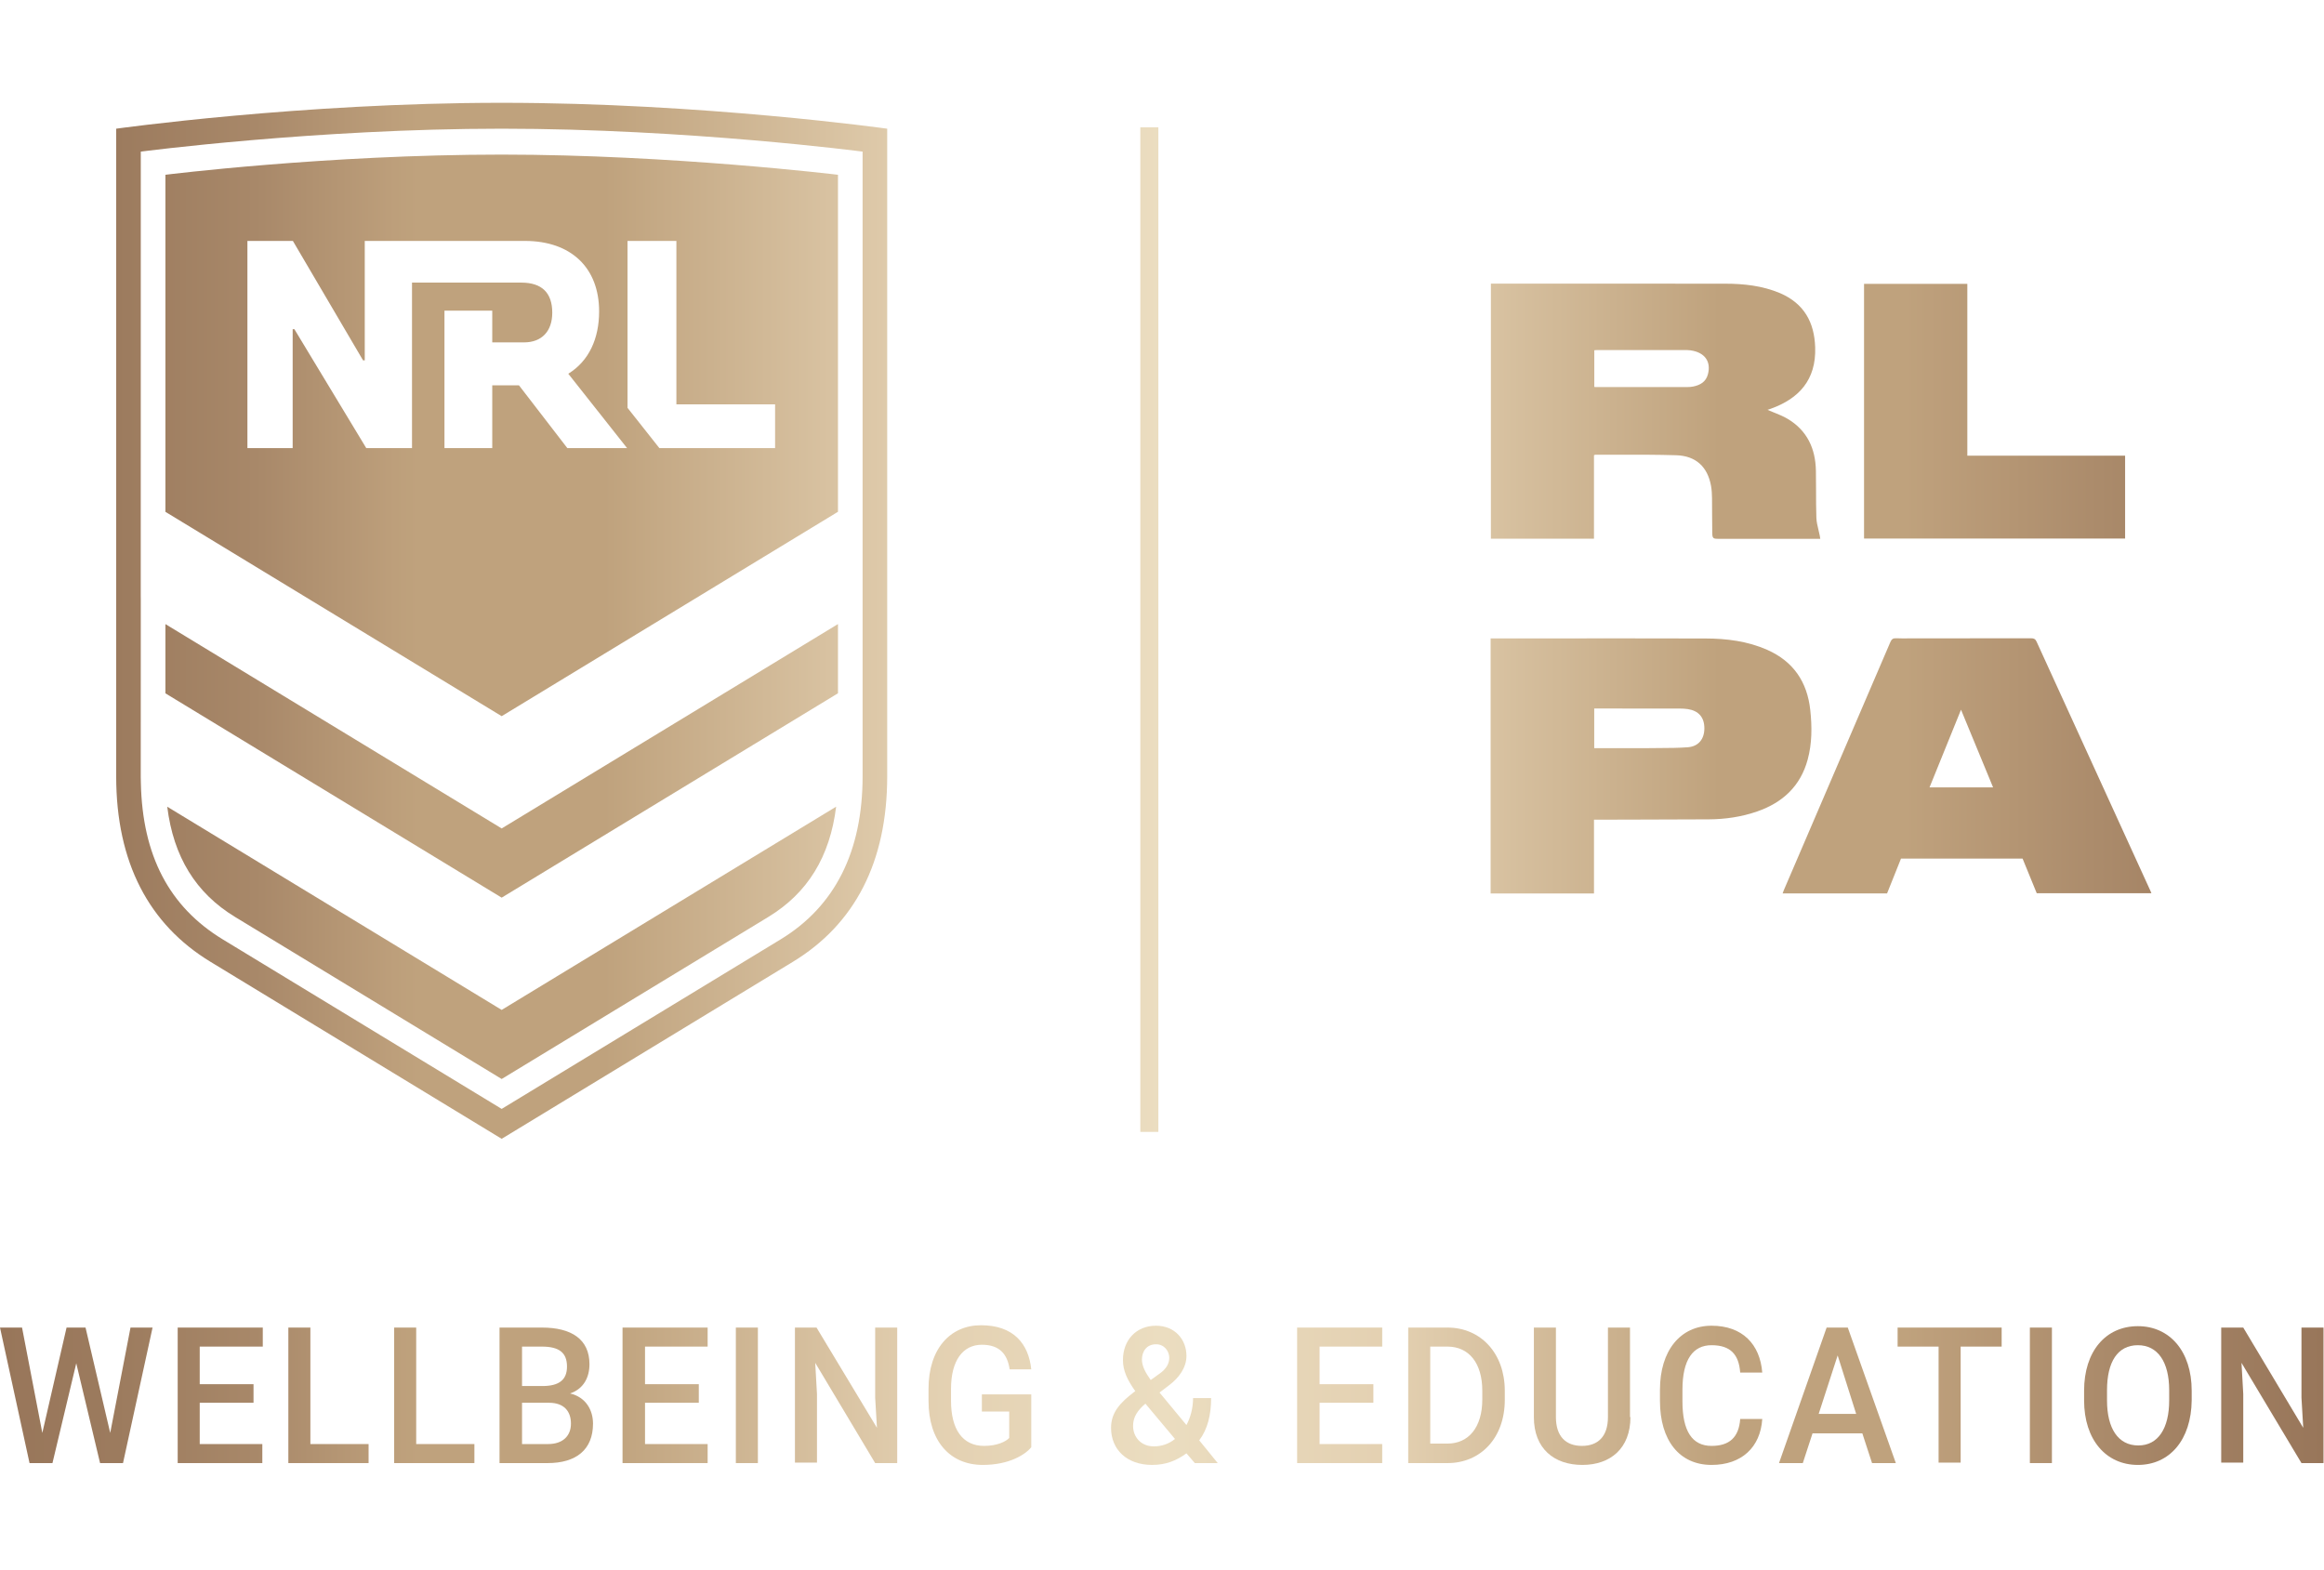
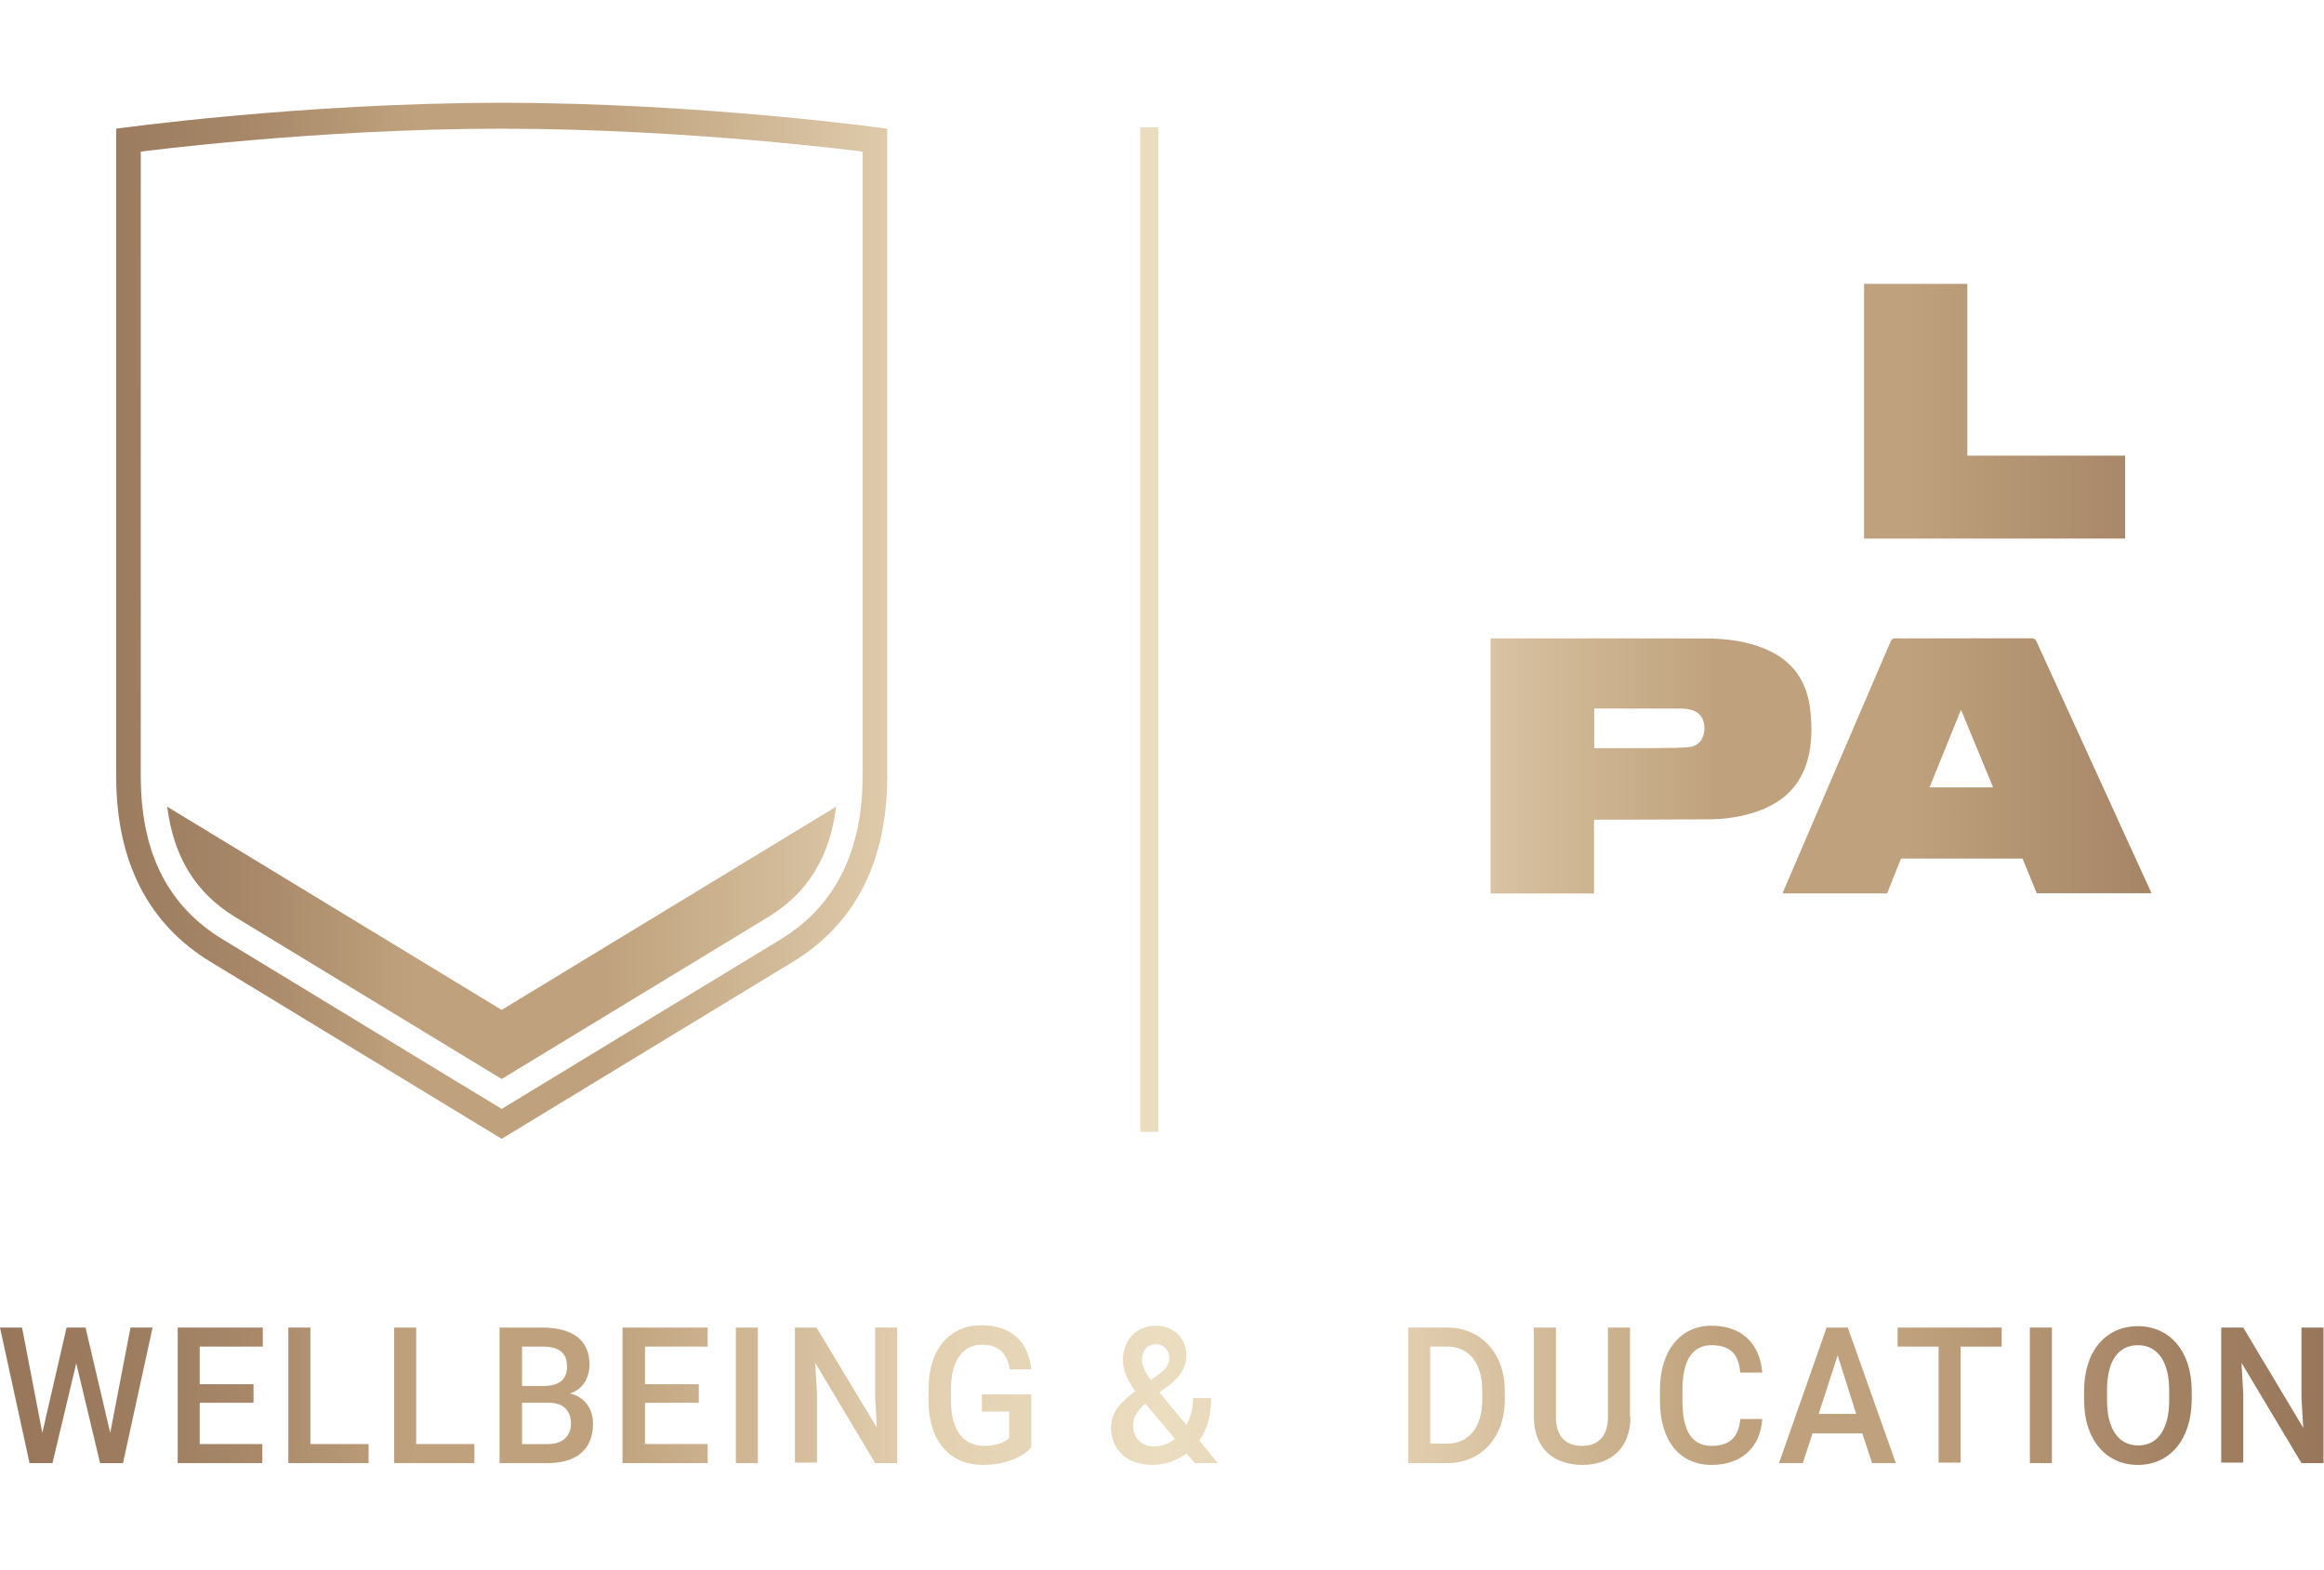
<svg xmlns="http://www.w3.org/2000/svg" width="148" height="100" viewBox="0 0 148 100" fill="none">
  <g clip-path="url(#clip0_46316_330119)">
    <path d="M110.822 87.416H112.226C112.085 85.613 110.963 84.431 108.997 84.431C107.004 84.431 105.712 86.026 105.712 88.51V89.219C105.712 91.731 106.948 93.297 108.997 93.297C110.907 93.297 112.113 92.174 112.226 90.371H110.822C110.738 91.554 110.12 92.085 108.997 92.085C107.761 92.085 107.144 91.14 107.144 89.249V88.51C107.144 86.588 107.817 85.672 108.997 85.672C110.204 85.672 110.738 86.264 110.822 87.416Z" fill="url(#paint0_linear_46316_330119)" />
    <path d="M64.298 87.209H65.674C65.504 85.584 64.55 84.401 62.472 84.401C60.508 84.401 59.131 85.909 59.131 88.45V89.219C59.131 91.79 60.508 93.297 62.585 93.297C64.298 93.297 65.308 92.618 65.674 92.174V88.805H62.529V89.898H64.269V91.582C64.073 91.79 63.54 92.085 62.669 92.085C61.293 92.085 60.564 91.022 60.564 89.219V88.45C60.564 86.647 61.321 85.643 62.529 85.643C63.679 85.643 64.157 86.264 64.298 87.209Z" fill="url(#paint1_linear_46316_330119)" />
    <path d="M100.77 93.297C102.567 93.297 103.831 92.233 103.831 90.253H103.803V84.549H102.399V90.253C102.399 91.495 101.753 92.085 100.742 92.085C99.732 92.085 99.086 91.495 99.086 90.253V84.549H97.682V90.253C97.682 92.263 98.974 93.297 100.77 93.297Z" fill="url(#paint2_linear_46316_330119)" />
    <path fill-rule="evenodd" clip-rule="evenodd" d="M76.09 93.18H77.55L76.371 91.731C76.904 91.022 77.128 90.106 77.128 89.041H75.978C75.978 89.691 75.81 90.283 75.557 90.757L73.844 88.687L74.462 88.214C75.051 87.772 75.557 87.121 75.557 86.352C75.557 85.318 74.826 84.431 73.62 84.431C72.355 84.431 71.513 85.347 71.513 86.617C71.513 87.298 71.794 87.889 72.299 88.598L72.215 88.658C71.373 89.308 70.755 89.928 70.755 90.933C70.755 92.323 71.766 93.297 73.368 93.297C74.237 93.297 74.912 93.031 75.557 92.559L76.09 93.18ZM72.945 89.397L74.826 91.643C74.434 91.968 73.956 92.115 73.479 92.115C72.665 92.115 72.159 91.523 72.159 90.816C72.159 90.43 72.272 90.017 72.805 89.515L72.945 89.397ZM73.816 87.504L73.282 87.889C72.945 87.416 72.722 87.003 72.722 86.588C72.722 86.056 73.03 85.613 73.62 85.613C74.153 85.613 74.462 86.056 74.462 86.471C74.462 86.824 74.293 87.179 73.816 87.504Z" fill="url(#paint3_linear_46316_330119)" />
    <path fill-rule="evenodd" clip-rule="evenodd" d="M132.722 89.189C132.722 91.702 134.126 93.297 136.148 93.297C138.17 93.297 139.545 91.702 139.574 89.189V88.569C139.574 86.056 138.17 84.46 136.148 84.46C134.099 84.46 132.722 86.056 132.722 88.569V89.189ZM134.182 88.539C134.182 86.736 134.857 85.672 136.148 85.672C137.411 85.672 138.141 86.736 138.141 88.539V89.189C138.141 90.963 137.439 92.057 136.177 92.057C134.884 92.057 134.182 90.963 134.182 89.189V88.539Z" fill="url(#paint4_linear_46316_330119)" />
    <path d="M23.473 91.968H19.766V84.549H18.363V93.18H23.473V91.968Z" fill="url(#paint5_linear_46316_330119)" />
    <path d="M41.077 85.761H45.065V84.549H39.645V93.18H45.065V91.968H41.077V89.338H44.502V88.155H41.077V85.761Z" fill="url(#paint6_linear_46316_330119)" />
    <path d="M50.624 93.15H52.028V88.776L51.916 86.795L55.734 93.18H57.138V84.549H55.734V89.011L55.847 90.933L51.999 84.549H50.624V93.15Z" fill="url(#paint7_linear_46316_330119)" />
    <path d="M30.211 91.968H26.505V84.549H25.102V93.18H30.211V91.968Z" fill="url(#paint8_linear_46316_330119)" />
    <path d="M141.454 93.15H142.858V88.776L142.746 86.795L146.565 93.18H147.969V84.549H146.565V89.011L146.677 90.933L142.858 84.549H141.454V93.15Z" fill="url(#paint9_linear_46316_330119)" />
    <path d="M129.269 93.18H130.673V84.549H129.269V93.18Z" fill="url(#paint10_linear_46316_330119)" />
    <path fill-rule="evenodd" clip-rule="evenodd" d="M89.68 93.18H92.178C94.312 93.18 95.829 91.554 95.829 89.159V88.569C95.829 86.205 94.312 84.549 92.178 84.549H89.68V93.18ZM91.083 85.761H92.178C93.555 85.761 94.397 86.824 94.397 88.569V89.13C94.397 90.903 93.527 91.938 92.178 91.938H91.083V85.761Z" fill="url(#paint11_linear_46316_330119)" />
    <path fill-rule="evenodd" clip-rule="evenodd" d="M31.812 93.18H34.872C36.697 93.18 37.765 92.323 37.765 90.667C37.765 89.81 37.316 88.983 36.304 88.746C37.175 88.45 37.539 87.712 37.539 86.885C37.539 85.288 36.389 84.549 34.508 84.549H31.812V93.18ZM33.245 89.338H34.957C35.939 89.338 36.36 89.898 36.36 90.667C36.36 91.436 35.855 91.968 34.901 91.968H33.245V89.338ZM33.245 85.761H34.508C35.603 85.761 36.108 86.144 36.108 87.032C36.108 87.859 35.631 88.273 34.535 88.273H33.245V85.761Z" fill="url(#paint12_linear_46316_330119)" />
    <path d="M46.861 93.18H48.265V84.549H46.861V93.18Z" fill="url(#paint13_linear_46316_330119)" />
    <path fill-rule="evenodd" clip-rule="evenodd" d="M119.218 93.18H120.733L117.673 84.549H116.326L113.293 93.18H114.809L115.427 91.288H118.6L119.218 93.18ZM117.028 86.323L118.207 90.046H115.82L117.028 86.323Z" fill="url(#paint14_linear_46316_330119)" />
    <path d="M1.881 93.18H3.341L4.857 86.824L6.373 93.18H7.834L9.716 84.549H8.311L7.019 91.258L5.447 84.549H4.239L2.695 91.258L1.404 84.549H0L1.881 93.18Z" fill="url(#paint15_linear_46316_330119)" />
-     <path d="M84.035 85.761H88.023V84.549H82.605V93.18H88.023V91.968H84.035V89.338H87.461V88.155H84.035V85.761Z" fill="url(#paint16_linear_46316_330119)" />
    <path d="M12.719 85.761H16.735V84.549H11.316V93.18H16.706V91.968H12.719V89.338H16.145V88.155H12.719V85.761Z" fill="url(#paint17_linear_46316_330119)" />
    <path d="M124.861 85.761H127.472V84.549H120.846V85.761H123.456V93.15H124.861V85.761Z" fill="url(#paint18_linear_46316_330119)" />
    <path d="M53.248 51.375L31.948 64.318L10.651 51.378C11.046 54.567 12.467 56.877 14.972 58.399L31.948 68.718L48.927 58.399C51.432 56.877 52.853 54.566 53.248 51.375Z" fill="url(#paint19_linear_46316_330119)" />
-     <path d="M53.365 39.745L31.948 52.761L10.534 39.747V44.156L31.948 57.169L53.365 44.153V39.745Z" fill="url(#paint20_linear_46316_330119)" />
-     <path fill-rule="evenodd" clip-rule="evenodd" d="M10.534 32.597V11.131C10.534 11.131 20.806 9.846 31.948 9.846C42.744 9.846 53.365 11.131 53.365 11.131V32.594L31.948 45.611L10.534 32.597ZM43.075 15.344V25.752H49.361V28.54H41.992L39.963 25.974V15.344H43.075ZM36.19 23.802L39.936 28.54H36.131L33.049 24.54H31.348V28.54H28.305V19.784H31.348V21.805H33.374C34.499 21.805 35.17 21.099 35.17 19.915C35.17 18.644 34.505 17.999 33.195 17.998H26.238V28.54H23.326L18.747 20.964H18.638V28.54H15.756V15.344H18.652L23.12 22.949H23.229V15.344H33.426C36.361 15.344 38.154 17.047 38.154 19.834C38.154 21.563 37.506 22.995 36.19 23.802Z" fill="url(#paint21_linear_46316_330119)" />
    <path fill-rule="evenodd" clip-rule="evenodd" d="M7.399 8.196C7.399 8.196 19.166 6.547 31.948 6.547C44.733 6.547 56.5 8.196 56.5 8.196V49.438C56.5 54.925 54.415 58.872 50.493 61.255L31.948 72.528L13.405 61.255C9.483 58.872 7.399 54.927 7.399 49.438V8.196ZM49.71 59.828C53.175 57.723 54.933 54.226 54.933 49.438V9.656C54.933 9.656 43.789 8.196 31.948 8.196C20.109 8.196 8.966 9.656 8.966 9.656L8.963 37.917C8.963 38.023 8.963 38.108 8.966 38.184L8.963 49.475C8.962 49.606 8.964 49.738 8.971 49.869C9.07 54.496 10.78 57.756 14.188 59.828L31.948 70.623L49.71 59.828Z" fill="url(#paint22_linear_46316_330119)" />
    <path d="M73.768 8.109V72.088H72.619V8.109H73.768Z" fill="url(#paint23_linear_46316_330119)" />
-     <path fill-rule="evenodd" clip-rule="evenodd" d="M115.597 22.127C115.545 20.518 114.887 19.329 113.357 18.668C112.225 18.193 111.049 18.069 109.859 18.067C106.302 18.061 102.745 18.062 99.187 18.063C97.87 18.064 96.552 18.064 95.234 18.064H94.945V34.309H101.51V28.993C101.527 28.985 101.54 28.979 101.55 28.974C101.567 28.965 101.576 28.961 101.586 28.961C102.094 28.962 102.603 28.961 103.111 28.96C104.324 28.958 105.537 28.955 106.748 28.993C108.003 29.032 108.745 29.733 108.964 30.944C109.01 31.201 109.023 31.467 109.027 31.729C109.031 32.059 109.032 32.389 109.032 32.72C109.033 33.124 109.033 33.529 109.042 33.933C109.049 34.286 109.1 34.318 109.438 34.318H115.921L115.917 34.287L115.912 34.256L115.909 34.239C115.903 34.193 115.897 34.153 115.889 34.114C115.865 33.994 115.837 33.874 115.808 33.755C115.745 33.496 115.683 33.238 115.673 32.978C115.653 32.393 115.652 31.808 115.652 31.223C115.651 30.81 115.651 30.398 115.643 29.985C115.618 28.566 115.083 27.408 113.831 26.668C113.556 26.506 113.256 26.386 112.96 26.267C112.825 26.213 112.691 26.16 112.561 26.103L112.605 26.088C112.654 26.071 112.716 26.05 112.778 26.028C114.559 25.387 115.663 24.195 115.597 22.127ZM107.588 22.306C107.614 22.308 107.64 22.311 107.665 22.313C108.573 22.445 108.979 23.031 108.766 23.837C108.638 24.324 108.273 24.526 107.822 24.618C107.698 24.643 107.57 24.651 107.444 24.651C105.524 24.653 103.604 24.652 101.685 24.652C101.656 24.652 101.627 24.65 101.592 24.648C101.573 24.646 101.553 24.645 101.53 24.643V22.308C101.551 22.306 101.571 22.304 101.591 22.302C101.634 22.298 101.676 22.294 101.717 22.294C103.619 22.293 105.521 22.293 107.422 22.294C107.478 22.294 107.533 22.3 107.588 22.306Z" fill="url(#paint24_linear_46316_330119)" />
    <path fill-rule="evenodd" clip-rule="evenodd" d="M94.928 40.658V56.904H101.511V52.203L101.597 52.203C101.674 52.203 101.739 52.203 101.804 52.203C102.469 52.201 103.135 52.2 103.8 52.199C105.472 52.195 107.145 52.192 108.817 52.182C109.873 52.176 110.91 52.025 111.91 51.677C113.526 51.114 114.659 50.068 115.118 48.38C115.401 47.342 115.398 46.278 115.284 45.22C115.092 43.431 114.208 42.12 112.536 41.383C111.285 40.832 109.96 40.667 108.614 40.663C105.389 40.654 102.163 40.656 98.937 40.657C97.704 40.658 96.471 40.658 95.238 40.658H94.928ZM105.705 47.64C105.448 47.641 105.19 47.642 104.933 47.647H101.526V45.124L102.955 45.124C104.293 45.124 105.63 45.124 106.967 45.126C107.139 45.126 107.311 45.135 107.481 45.16C108.174 45.264 108.539 45.687 108.54 46.379C108.542 47.062 108.172 47.539 107.482 47.591C106.892 47.635 106.298 47.638 105.705 47.64Z" fill="url(#paint25_linear_46316_330119)" />
    <path fill-rule="evenodd" clip-rule="evenodd" d="M121.925 40.654L123.419 40.654C125.404 40.655 127.375 40.655 129.346 40.65C129.524 40.649 129.619 40.696 129.695 40.862C131.724 45.311 133.757 49.759 135.79 54.206L136.937 56.716C136.951 56.747 136.963 56.778 136.979 56.815L136.98 56.817C136.989 56.838 136.998 56.861 137.009 56.887H129.706L128.805 54.682H121.062L120.175 56.898H113.525C113.534 56.873 113.543 56.849 113.55 56.826L113.551 56.825L113.552 56.822C113.568 56.775 113.583 56.731 113.601 56.689L114.816 53.86C116.673 49.539 118.53 45.219 120.382 40.897C120.463 40.706 120.554 40.64 120.757 40.649C121.023 40.661 121.29 40.659 121.566 40.656C121.684 40.655 121.803 40.654 121.925 40.654ZM126.667 49.517L124.884 45.2L122.878 50.148H126.927L126.921 50.135C126.838 49.928 126.762 49.74 126.667 49.517Z" fill="url(#paint26_linear_46316_330119)" />
    <path d="M135.334 29.021H125.286V18.078H118.709V34.299H135.334V29.021Z" fill="url(#paint27_linear_46316_330119)" />
  </g>
  <defs>
    <linearGradient id="paint0_linear_46316_330119" x1="0" y1="49.923" x2="147.969" y2="49.923" gradientUnits="userSpaceOnUse">
      <stop stop-color="#98765A" />
      <stop offset="0.05" stop-color="#9C7B5E" />
      <stop offset="0.11" stop-color="#A88869" />
      <stop offset="0.17" stop-color="#BD9F7B" />
      <stop offset="0.18" stop-color="#BFA27D" />
      <stop offset="0.26" stop-color="#BFA27D" />
      <stop offset="0.4" stop-color="#E3D0B1" />
      <stop offset="0.5" stop-color="#EBDDC0" />
      <stop offset="0.6" stop-color="#E3D0B1" />
      <stop offset="0.74" stop-color="#BFA27D" />
      <stop offset="0.82" stop-color="#BFA27D" />
      <stop offset="0.83" stop-color="#BD9F7B" />
      <stop offset="0.94" stop-color="#A28163" />
      <stop offset="1" stop-color="#98765A" />
    </linearGradient>
    <linearGradient id="paint1_linear_46316_330119" x1="0" y1="49.923" x2="147.969" y2="49.923" gradientUnits="userSpaceOnUse">
      <stop stop-color="#98765A" />
      <stop offset="0.05" stop-color="#9C7B5E" />
      <stop offset="0.11" stop-color="#A88869" />
      <stop offset="0.17" stop-color="#BD9F7B" />
      <stop offset="0.18" stop-color="#BFA27D" />
      <stop offset="0.26" stop-color="#BFA27D" />
      <stop offset="0.4" stop-color="#E3D0B1" />
      <stop offset="0.5" stop-color="#EBDDC0" />
      <stop offset="0.6" stop-color="#E3D0B1" />
      <stop offset="0.74" stop-color="#BFA27D" />
      <stop offset="0.82" stop-color="#BFA27D" />
      <stop offset="0.83" stop-color="#BD9F7B" />
      <stop offset="0.94" stop-color="#A28163" />
      <stop offset="1" stop-color="#98765A" />
    </linearGradient>
    <linearGradient id="paint2_linear_46316_330119" x1="0" y1="49.923" x2="147.969" y2="49.923" gradientUnits="userSpaceOnUse">
      <stop stop-color="#98765A" />
      <stop offset="0.05" stop-color="#9C7B5E" />
      <stop offset="0.11" stop-color="#A88869" />
      <stop offset="0.17" stop-color="#BD9F7B" />
      <stop offset="0.18" stop-color="#BFA27D" />
      <stop offset="0.26" stop-color="#BFA27D" />
      <stop offset="0.4" stop-color="#E3D0B1" />
      <stop offset="0.5" stop-color="#EBDDC0" />
      <stop offset="0.6" stop-color="#E3D0B1" />
      <stop offset="0.74" stop-color="#BFA27D" />
      <stop offset="0.82" stop-color="#BFA27D" />
      <stop offset="0.83" stop-color="#BD9F7B" />
      <stop offset="0.94" stop-color="#A28163" />
      <stop offset="1" stop-color="#98765A" />
    </linearGradient>
    <linearGradient id="paint3_linear_46316_330119" x1="0" y1="49.923" x2="147.969" y2="49.923" gradientUnits="userSpaceOnUse">
      <stop stop-color="#98765A" />
      <stop offset="0.05" stop-color="#9C7B5E" />
      <stop offset="0.11" stop-color="#A88869" />
      <stop offset="0.17" stop-color="#BD9F7B" />
      <stop offset="0.18" stop-color="#BFA27D" />
      <stop offset="0.26" stop-color="#BFA27D" />
      <stop offset="0.4" stop-color="#E3D0B1" />
      <stop offset="0.5" stop-color="#EBDDC0" />
      <stop offset="0.6" stop-color="#E3D0B1" />
      <stop offset="0.74" stop-color="#BFA27D" />
      <stop offset="0.82" stop-color="#BFA27D" />
      <stop offset="0.83" stop-color="#BD9F7B" />
      <stop offset="0.94" stop-color="#A28163" />
      <stop offset="1" stop-color="#98765A" />
    </linearGradient>
    <linearGradient id="paint4_linear_46316_330119" x1="0" y1="49.923" x2="147.969" y2="49.923" gradientUnits="userSpaceOnUse">
      <stop stop-color="#98765A" />
      <stop offset="0.05" stop-color="#9C7B5E" />
      <stop offset="0.11" stop-color="#A88869" />
      <stop offset="0.17" stop-color="#BD9F7B" />
      <stop offset="0.18" stop-color="#BFA27D" />
      <stop offset="0.26" stop-color="#BFA27D" />
      <stop offset="0.4" stop-color="#E3D0B1" />
      <stop offset="0.5" stop-color="#EBDDC0" />
      <stop offset="0.6" stop-color="#E3D0B1" />
      <stop offset="0.74" stop-color="#BFA27D" />
      <stop offset="0.82" stop-color="#BFA27D" />
      <stop offset="0.83" stop-color="#BD9F7B" />
      <stop offset="0.94" stop-color="#A28163" />
      <stop offset="1" stop-color="#98765A" />
    </linearGradient>
    <linearGradient id="paint5_linear_46316_330119" x1="0" y1="49.923" x2="147.969" y2="49.923" gradientUnits="userSpaceOnUse">
      <stop stop-color="#98765A" />
      <stop offset="0.05" stop-color="#9C7B5E" />
      <stop offset="0.11" stop-color="#A88869" />
      <stop offset="0.17" stop-color="#BD9F7B" />
      <stop offset="0.18" stop-color="#BFA27D" />
      <stop offset="0.26" stop-color="#BFA27D" />
      <stop offset="0.4" stop-color="#E3D0B1" />
      <stop offset="0.5" stop-color="#EBDDC0" />
      <stop offset="0.6" stop-color="#E3D0B1" />
      <stop offset="0.74" stop-color="#BFA27D" />
      <stop offset="0.82" stop-color="#BFA27D" />
      <stop offset="0.83" stop-color="#BD9F7B" />
      <stop offset="0.94" stop-color="#A28163" />
      <stop offset="1" stop-color="#98765A" />
    </linearGradient>
    <linearGradient id="paint6_linear_46316_330119" x1="0" y1="49.923" x2="147.969" y2="49.923" gradientUnits="userSpaceOnUse">
      <stop stop-color="#98765A" />
      <stop offset="0.05" stop-color="#9C7B5E" />
      <stop offset="0.11" stop-color="#A88869" />
      <stop offset="0.17" stop-color="#BD9F7B" />
      <stop offset="0.18" stop-color="#BFA27D" />
      <stop offset="0.26" stop-color="#BFA27D" />
      <stop offset="0.4" stop-color="#E3D0B1" />
      <stop offset="0.5" stop-color="#EBDDC0" />
      <stop offset="0.6" stop-color="#E3D0B1" />
      <stop offset="0.74" stop-color="#BFA27D" />
      <stop offset="0.82" stop-color="#BFA27D" />
      <stop offset="0.83" stop-color="#BD9F7B" />
      <stop offset="0.94" stop-color="#A28163" />
      <stop offset="1" stop-color="#98765A" />
    </linearGradient>
    <linearGradient id="paint7_linear_46316_330119" x1="0" y1="49.923" x2="147.969" y2="49.923" gradientUnits="userSpaceOnUse">
      <stop stop-color="#98765A" />
      <stop offset="0.05" stop-color="#9C7B5E" />
      <stop offset="0.11" stop-color="#A88869" />
      <stop offset="0.17" stop-color="#BD9F7B" />
      <stop offset="0.18" stop-color="#BFA27D" />
      <stop offset="0.26" stop-color="#BFA27D" />
      <stop offset="0.4" stop-color="#E3D0B1" />
      <stop offset="0.5" stop-color="#EBDDC0" />
      <stop offset="0.6" stop-color="#E3D0B1" />
      <stop offset="0.74" stop-color="#BFA27D" />
      <stop offset="0.82" stop-color="#BFA27D" />
      <stop offset="0.83" stop-color="#BD9F7B" />
      <stop offset="0.94" stop-color="#A28163" />
      <stop offset="1" stop-color="#98765A" />
    </linearGradient>
    <linearGradient id="paint8_linear_46316_330119" x1="0" y1="49.923" x2="147.969" y2="49.923" gradientUnits="userSpaceOnUse">
      <stop stop-color="#98765A" />
      <stop offset="0.05" stop-color="#9C7B5E" />
      <stop offset="0.11" stop-color="#A88869" />
      <stop offset="0.17" stop-color="#BD9F7B" />
      <stop offset="0.18" stop-color="#BFA27D" />
      <stop offset="0.26" stop-color="#BFA27D" />
      <stop offset="0.4" stop-color="#E3D0B1" />
      <stop offset="0.5" stop-color="#EBDDC0" />
      <stop offset="0.6" stop-color="#E3D0B1" />
      <stop offset="0.74" stop-color="#BFA27D" />
      <stop offset="0.82" stop-color="#BFA27D" />
      <stop offset="0.83" stop-color="#BD9F7B" />
      <stop offset="0.94" stop-color="#A28163" />
      <stop offset="1" stop-color="#98765A" />
    </linearGradient>
    <linearGradient id="paint9_linear_46316_330119" x1="0" y1="49.923" x2="147.969" y2="49.923" gradientUnits="userSpaceOnUse">
      <stop stop-color="#98765A" />
      <stop offset="0.05" stop-color="#9C7B5E" />
      <stop offset="0.11" stop-color="#A88869" />
      <stop offset="0.17" stop-color="#BD9F7B" />
      <stop offset="0.18" stop-color="#BFA27D" />
      <stop offset="0.26" stop-color="#BFA27D" />
      <stop offset="0.4" stop-color="#E3D0B1" />
      <stop offset="0.5" stop-color="#EBDDC0" />
      <stop offset="0.6" stop-color="#E3D0B1" />
      <stop offset="0.74" stop-color="#BFA27D" />
      <stop offset="0.82" stop-color="#BFA27D" />
      <stop offset="0.83" stop-color="#BD9F7B" />
      <stop offset="0.94" stop-color="#A28163" />
      <stop offset="1" stop-color="#98765A" />
    </linearGradient>
    <linearGradient id="paint10_linear_46316_330119" x1="0" y1="49.923" x2="147.969" y2="49.923" gradientUnits="userSpaceOnUse">
      <stop stop-color="#98765A" />
      <stop offset="0.05" stop-color="#9C7B5E" />
      <stop offset="0.11" stop-color="#A88869" />
      <stop offset="0.17" stop-color="#BD9F7B" />
      <stop offset="0.18" stop-color="#BFA27D" />
      <stop offset="0.26" stop-color="#BFA27D" />
      <stop offset="0.4" stop-color="#E3D0B1" />
      <stop offset="0.5" stop-color="#EBDDC0" />
      <stop offset="0.6" stop-color="#E3D0B1" />
      <stop offset="0.74" stop-color="#BFA27D" />
      <stop offset="0.82" stop-color="#BFA27D" />
      <stop offset="0.83" stop-color="#BD9F7B" />
      <stop offset="0.94" stop-color="#A28163" />
      <stop offset="1" stop-color="#98765A" />
    </linearGradient>
    <linearGradient id="paint11_linear_46316_330119" x1="0" y1="49.923" x2="147.969" y2="49.923" gradientUnits="userSpaceOnUse">
      <stop stop-color="#98765A" />
      <stop offset="0.05" stop-color="#9C7B5E" />
      <stop offset="0.11" stop-color="#A88869" />
      <stop offset="0.17" stop-color="#BD9F7B" />
      <stop offset="0.18" stop-color="#BFA27D" />
      <stop offset="0.26" stop-color="#BFA27D" />
      <stop offset="0.4" stop-color="#E3D0B1" />
      <stop offset="0.5" stop-color="#EBDDC0" />
      <stop offset="0.6" stop-color="#E3D0B1" />
      <stop offset="0.74" stop-color="#BFA27D" />
      <stop offset="0.82" stop-color="#BFA27D" />
      <stop offset="0.83" stop-color="#BD9F7B" />
      <stop offset="0.94" stop-color="#A28163" />
      <stop offset="1" stop-color="#98765A" />
    </linearGradient>
    <linearGradient id="paint12_linear_46316_330119" x1="0" y1="49.923" x2="147.969" y2="49.923" gradientUnits="userSpaceOnUse">
      <stop stop-color="#98765A" />
      <stop offset="0.05" stop-color="#9C7B5E" />
      <stop offset="0.11" stop-color="#A88869" />
      <stop offset="0.17" stop-color="#BD9F7B" />
      <stop offset="0.18" stop-color="#BFA27D" />
      <stop offset="0.26" stop-color="#BFA27D" />
      <stop offset="0.4" stop-color="#E3D0B1" />
      <stop offset="0.5" stop-color="#EBDDC0" />
      <stop offset="0.6" stop-color="#E3D0B1" />
      <stop offset="0.74" stop-color="#BFA27D" />
      <stop offset="0.82" stop-color="#BFA27D" />
      <stop offset="0.83" stop-color="#BD9F7B" />
      <stop offset="0.94" stop-color="#A28163" />
      <stop offset="1" stop-color="#98765A" />
    </linearGradient>
    <linearGradient id="paint13_linear_46316_330119" x1="0" y1="49.923" x2="147.969" y2="49.923" gradientUnits="userSpaceOnUse">
      <stop stop-color="#98765A" />
      <stop offset="0.05" stop-color="#9C7B5E" />
      <stop offset="0.11" stop-color="#A88869" />
      <stop offset="0.17" stop-color="#BD9F7B" />
      <stop offset="0.18" stop-color="#BFA27D" />
      <stop offset="0.26" stop-color="#BFA27D" />
      <stop offset="0.4" stop-color="#E3D0B1" />
      <stop offset="0.5" stop-color="#EBDDC0" />
      <stop offset="0.6" stop-color="#E3D0B1" />
      <stop offset="0.74" stop-color="#BFA27D" />
      <stop offset="0.82" stop-color="#BFA27D" />
      <stop offset="0.83" stop-color="#BD9F7B" />
      <stop offset="0.94" stop-color="#A28163" />
      <stop offset="1" stop-color="#98765A" />
    </linearGradient>
    <linearGradient id="paint14_linear_46316_330119" x1="0" y1="49.923" x2="147.969" y2="49.923" gradientUnits="userSpaceOnUse">
      <stop stop-color="#98765A" />
      <stop offset="0.05" stop-color="#9C7B5E" />
      <stop offset="0.11" stop-color="#A88869" />
      <stop offset="0.17" stop-color="#BD9F7B" />
      <stop offset="0.18" stop-color="#BFA27D" />
      <stop offset="0.26" stop-color="#BFA27D" />
      <stop offset="0.4" stop-color="#E3D0B1" />
      <stop offset="0.5" stop-color="#EBDDC0" />
      <stop offset="0.6" stop-color="#E3D0B1" />
      <stop offset="0.74" stop-color="#BFA27D" />
      <stop offset="0.82" stop-color="#BFA27D" />
      <stop offset="0.83" stop-color="#BD9F7B" />
      <stop offset="0.94" stop-color="#A28163" />
      <stop offset="1" stop-color="#98765A" />
    </linearGradient>
    <linearGradient id="paint15_linear_46316_330119" x1="0" y1="49.923" x2="147.969" y2="49.923" gradientUnits="userSpaceOnUse">
      <stop stop-color="#98765A" />
      <stop offset="0.05" stop-color="#9C7B5E" />
      <stop offset="0.11" stop-color="#A88869" />
      <stop offset="0.17" stop-color="#BD9F7B" />
      <stop offset="0.18" stop-color="#BFA27D" />
      <stop offset="0.26" stop-color="#BFA27D" />
      <stop offset="0.4" stop-color="#E3D0B1" />
      <stop offset="0.5" stop-color="#EBDDC0" />
      <stop offset="0.6" stop-color="#E3D0B1" />
      <stop offset="0.74" stop-color="#BFA27D" />
      <stop offset="0.82" stop-color="#BFA27D" />
      <stop offset="0.83" stop-color="#BD9F7B" />
      <stop offset="0.94" stop-color="#A28163" />
      <stop offset="1" stop-color="#98765A" />
    </linearGradient>
    <linearGradient id="paint16_linear_46316_330119" x1="0" y1="49.923" x2="147.969" y2="49.923" gradientUnits="userSpaceOnUse">
      <stop stop-color="#98765A" />
      <stop offset="0.05" stop-color="#9C7B5E" />
      <stop offset="0.11" stop-color="#A88869" />
      <stop offset="0.17" stop-color="#BD9F7B" />
      <stop offset="0.18" stop-color="#BFA27D" />
      <stop offset="0.26" stop-color="#BFA27D" />
      <stop offset="0.4" stop-color="#E3D0B1" />
      <stop offset="0.5" stop-color="#EBDDC0" />
      <stop offset="0.6" stop-color="#E3D0B1" />
      <stop offset="0.74" stop-color="#BFA27D" />
      <stop offset="0.82" stop-color="#BFA27D" />
      <stop offset="0.83" stop-color="#BD9F7B" />
      <stop offset="0.94" stop-color="#A28163" />
      <stop offset="1" stop-color="#98765A" />
    </linearGradient>
    <linearGradient id="paint17_linear_46316_330119" x1="0" y1="49.923" x2="147.969" y2="49.923" gradientUnits="userSpaceOnUse">
      <stop stop-color="#98765A" />
      <stop offset="0.05" stop-color="#9C7B5E" />
      <stop offset="0.11" stop-color="#A88869" />
      <stop offset="0.17" stop-color="#BD9F7B" />
      <stop offset="0.18" stop-color="#BFA27D" />
      <stop offset="0.26" stop-color="#BFA27D" />
      <stop offset="0.4" stop-color="#E3D0B1" />
      <stop offset="0.5" stop-color="#EBDDC0" />
      <stop offset="0.6" stop-color="#E3D0B1" />
      <stop offset="0.74" stop-color="#BFA27D" />
      <stop offset="0.82" stop-color="#BFA27D" />
      <stop offset="0.83" stop-color="#BD9F7B" />
      <stop offset="0.94" stop-color="#A28163" />
      <stop offset="1" stop-color="#98765A" />
    </linearGradient>
    <linearGradient id="paint18_linear_46316_330119" x1="0" y1="49.923" x2="147.969" y2="49.923" gradientUnits="userSpaceOnUse">
      <stop stop-color="#98765A" />
      <stop offset="0.05" stop-color="#9C7B5E" />
      <stop offset="0.11" stop-color="#A88869" />
      <stop offset="0.17" stop-color="#BD9F7B" />
      <stop offset="0.18" stop-color="#BFA27D" />
      <stop offset="0.26" stop-color="#BFA27D" />
      <stop offset="0.4" stop-color="#E3D0B1" />
      <stop offset="0.5" stop-color="#EBDDC0" />
      <stop offset="0.6" stop-color="#E3D0B1" />
      <stop offset="0.74" stop-color="#BFA27D" />
      <stop offset="0.82" stop-color="#BFA27D" />
      <stop offset="0.83" stop-color="#BD9F7B" />
      <stop offset="0.94" stop-color="#A28163" />
      <stop offset="1" stop-color="#98765A" />
    </linearGradient>
    <linearGradient id="paint19_linear_46316_330119" x1="0" y1="49.923" x2="147.969" y2="49.923" gradientUnits="userSpaceOnUse">
      <stop stop-color="#98765A" />
      <stop offset="0.05" stop-color="#9C7B5E" />
      <stop offset="0.11" stop-color="#A88869" />
      <stop offset="0.17" stop-color="#BD9F7B" />
      <stop offset="0.18" stop-color="#BFA27D" />
      <stop offset="0.26" stop-color="#BFA27D" />
      <stop offset="0.4" stop-color="#E3D0B1" />
      <stop offset="0.5" stop-color="#EBDDC0" />
      <stop offset="0.6" stop-color="#E3D0B1" />
      <stop offset="0.74" stop-color="#BFA27D" />
      <stop offset="0.82" stop-color="#BFA27D" />
      <stop offset="0.83" stop-color="#BD9F7B" />
      <stop offset="0.94" stop-color="#A28163" />
      <stop offset="1" stop-color="#98765A" />
    </linearGradient>
    <linearGradient id="paint20_linear_46316_330119" x1="0" y1="49.923" x2="147.969" y2="49.923" gradientUnits="userSpaceOnUse">
      <stop stop-color="#98765A" />
      <stop offset="0.05" stop-color="#9C7B5E" />
      <stop offset="0.11" stop-color="#A88869" />
      <stop offset="0.17" stop-color="#BD9F7B" />
      <stop offset="0.18" stop-color="#BFA27D" />
      <stop offset="0.26" stop-color="#BFA27D" />
      <stop offset="0.4" stop-color="#E3D0B1" />
      <stop offset="0.5" stop-color="#EBDDC0" />
      <stop offset="0.6" stop-color="#E3D0B1" />
      <stop offset="0.74" stop-color="#BFA27D" />
      <stop offset="0.82" stop-color="#BFA27D" />
      <stop offset="0.83" stop-color="#BD9F7B" />
      <stop offset="0.94" stop-color="#A28163" />
      <stop offset="1" stop-color="#98765A" />
    </linearGradient>
    <linearGradient id="paint21_linear_46316_330119" x1="0" y1="49.923" x2="147.969" y2="49.923" gradientUnits="userSpaceOnUse">
      <stop stop-color="#98765A" />
      <stop offset="0.05" stop-color="#9C7B5E" />
      <stop offset="0.11" stop-color="#A88869" />
      <stop offset="0.17" stop-color="#BD9F7B" />
      <stop offset="0.18" stop-color="#BFA27D" />
      <stop offset="0.26" stop-color="#BFA27D" />
      <stop offset="0.4" stop-color="#E3D0B1" />
      <stop offset="0.5" stop-color="#EBDDC0" />
      <stop offset="0.6" stop-color="#E3D0B1" />
      <stop offset="0.74" stop-color="#BFA27D" />
      <stop offset="0.82" stop-color="#BFA27D" />
      <stop offset="0.83" stop-color="#BD9F7B" />
      <stop offset="0.94" stop-color="#A28163" />
      <stop offset="1" stop-color="#98765A" />
    </linearGradient>
    <linearGradient id="paint22_linear_46316_330119" x1="0" y1="49.923" x2="147.969" y2="49.923" gradientUnits="userSpaceOnUse">
      <stop stop-color="#98765A" />
      <stop offset="0.05" stop-color="#9C7B5E" />
      <stop offset="0.11" stop-color="#A88869" />
      <stop offset="0.17" stop-color="#BD9F7B" />
      <stop offset="0.18" stop-color="#BFA27D" />
      <stop offset="0.26" stop-color="#BFA27D" />
      <stop offset="0.4" stop-color="#E3D0B1" />
      <stop offset="0.5" stop-color="#EBDDC0" />
      <stop offset="0.6" stop-color="#E3D0B1" />
      <stop offset="0.74" stop-color="#BFA27D" />
      <stop offset="0.82" stop-color="#BFA27D" />
      <stop offset="0.83" stop-color="#BD9F7B" />
      <stop offset="0.94" stop-color="#A28163" />
      <stop offset="1" stop-color="#98765A" />
    </linearGradient>
    <linearGradient id="paint23_linear_46316_330119" x1="0" y1="49.923" x2="147.969" y2="49.923" gradientUnits="userSpaceOnUse">
      <stop stop-color="#98765A" />
      <stop offset="0.05" stop-color="#9C7B5E" />
      <stop offset="0.11" stop-color="#A88869" />
      <stop offset="0.17" stop-color="#BD9F7B" />
      <stop offset="0.18" stop-color="#BFA27D" />
      <stop offset="0.26" stop-color="#BFA27D" />
      <stop offset="0.4" stop-color="#E3D0B1" />
      <stop offset="0.5" stop-color="#EBDDC0" />
      <stop offset="0.6" stop-color="#E3D0B1" />
      <stop offset="0.74" stop-color="#BFA27D" />
      <stop offset="0.82" stop-color="#BFA27D" />
      <stop offset="0.83" stop-color="#BD9F7B" />
      <stop offset="0.94" stop-color="#A28163" />
      <stop offset="1" stop-color="#98765A" />
    </linearGradient>
    <linearGradient id="paint24_linear_46316_330119" x1="0" y1="49.923" x2="147.969" y2="49.923" gradientUnits="userSpaceOnUse">
      <stop stop-color="#98765A" />
      <stop offset="0.05" stop-color="#9C7B5E" />
      <stop offset="0.11" stop-color="#A88869" />
      <stop offset="0.17" stop-color="#BD9F7B" />
      <stop offset="0.18" stop-color="#BFA27D" />
      <stop offset="0.26" stop-color="#BFA27D" />
      <stop offset="0.4" stop-color="#E3D0B1" />
      <stop offset="0.5" stop-color="#EBDDC0" />
      <stop offset="0.6" stop-color="#E3D0B1" />
      <stop offset="0.74" stop-color="#BFA27D" />
      <stop offset="0.82" stop-color="#BFA27D" />
      <stop offset="0.83" stop-color="#BD9F7B" />
      <stop offset="0.94" stop-color="#A28163" />
      <stop offset="1" stop-color="#98765A" />
    </linearGradient>
    <linearGradient id="paint25_linear_46316_330119" x1="0" y1="49.923" x2="147.969" y2="49.923" gradientUnits="userSpaceOnUse">
      <stop stop-color="#98765A" />
      <stop offset="0.05" stop-color="#9C7B5E" />
      <stop offset="0.11" stop-color="#A88869" />
      <stop offset="0.17" stop-color="#BD9F7B" />
      <stop offset="0.18" stop-color="#BFA27D" />
      <stop offset="0.26" stop-color="#BFA27D" />
      <stop offset="0.4" stop-color="#E3D0B1" />
      <stop offset="0.5" stop-color="#EBDDC0" />
      <stop offset="0.6" stop-color="#E3D0B1" />
      <stop offset="0.74" stop-color="#BFA27D" />
      <stop offset="0.82" stop-color="#BFA27D" />
      <stop offset="0.83" stop-color="#BD9F7B" />
      <stop offset="0.94" stop-color="#A28163" />
      <stop offset="1" stop-color="#98765A" />
    </linearGradient>
    <linearGradient id="paint26_linear_46316_330119" x1="0" y1="49.923" x2="147.969" y2="49.923" gradientUnits="userSpaceOnUse">
      <stop stop-color="#98765A" />
      <stop offset="0.05" stop-color="#9C7B5E" />
      <stop offset="0.11" stop-color="#A88869" />
      <stop offset="0.17" stop-color="#BD9F7B" />
      <stop offset="0.18" stop-color="#BFA27D" />
      <stop offset="0.26" stop-color="#BFA27D" />
      <stop offset="0.4" stop-color="#E3D0B1" />
      <stop offset="0.5" stop-color="#EBDDC0" />
      <stop offset="0.6" stop-color="#E3D0B1" />
      <stop offset="0.74" stop-color="#BFA27D" />
      <stop offset="0.82" stop-color="#BFA27D" />
      <stop offset="0.83" stop-color="#BD9F7B" />
      <stop offset="0.94" stop-color="#A28163" />
      <stop offset="1" stop-color="#98765A" />
    </linearGradient>
    <linearGradient id="paint27_linear_46316_330119" x1="0" y1="49.923" x2="147.969" y2="49.923" gradientUnits="userSpaceOnUse">
      <stop stop-color="#98765A" />
      <stop offset="0.05" stop-color="#9C7B5E" />
      <stop offset="0.11" stop-color="#A88869" />
      <stop offset="0.17" stop-color="#BD9F7B" />
      <stop offset="0.18" stop-color="#BFA27D" />
      <stop offset="0.26" stop-color="#BFA27D" />
      <stop offset="0.4" stop-color="#E3D0B1" />
      <stop offset="0.5" stop-color="#EBDDC0" />
      <stop offset="0.6" stop-color="#E3D0B1" />
      <stop offset="0.74" stop-color="#BFA27D" />
      <stop offset="0.82" stop-color="#BFA27D" />
      <stop offset="0.83" stop-color="#BD9F7B" />
      <stop offset="0.94" stop-color="#A28163" />
      <stop offset="1" stop-color="#98765A" />
    </linearGradient>
    <clipPath id="clip0_46316_330119">
      <rect width="147.969" height="100" fill="white" />
    </clipPath>
  </defs>
</svg>